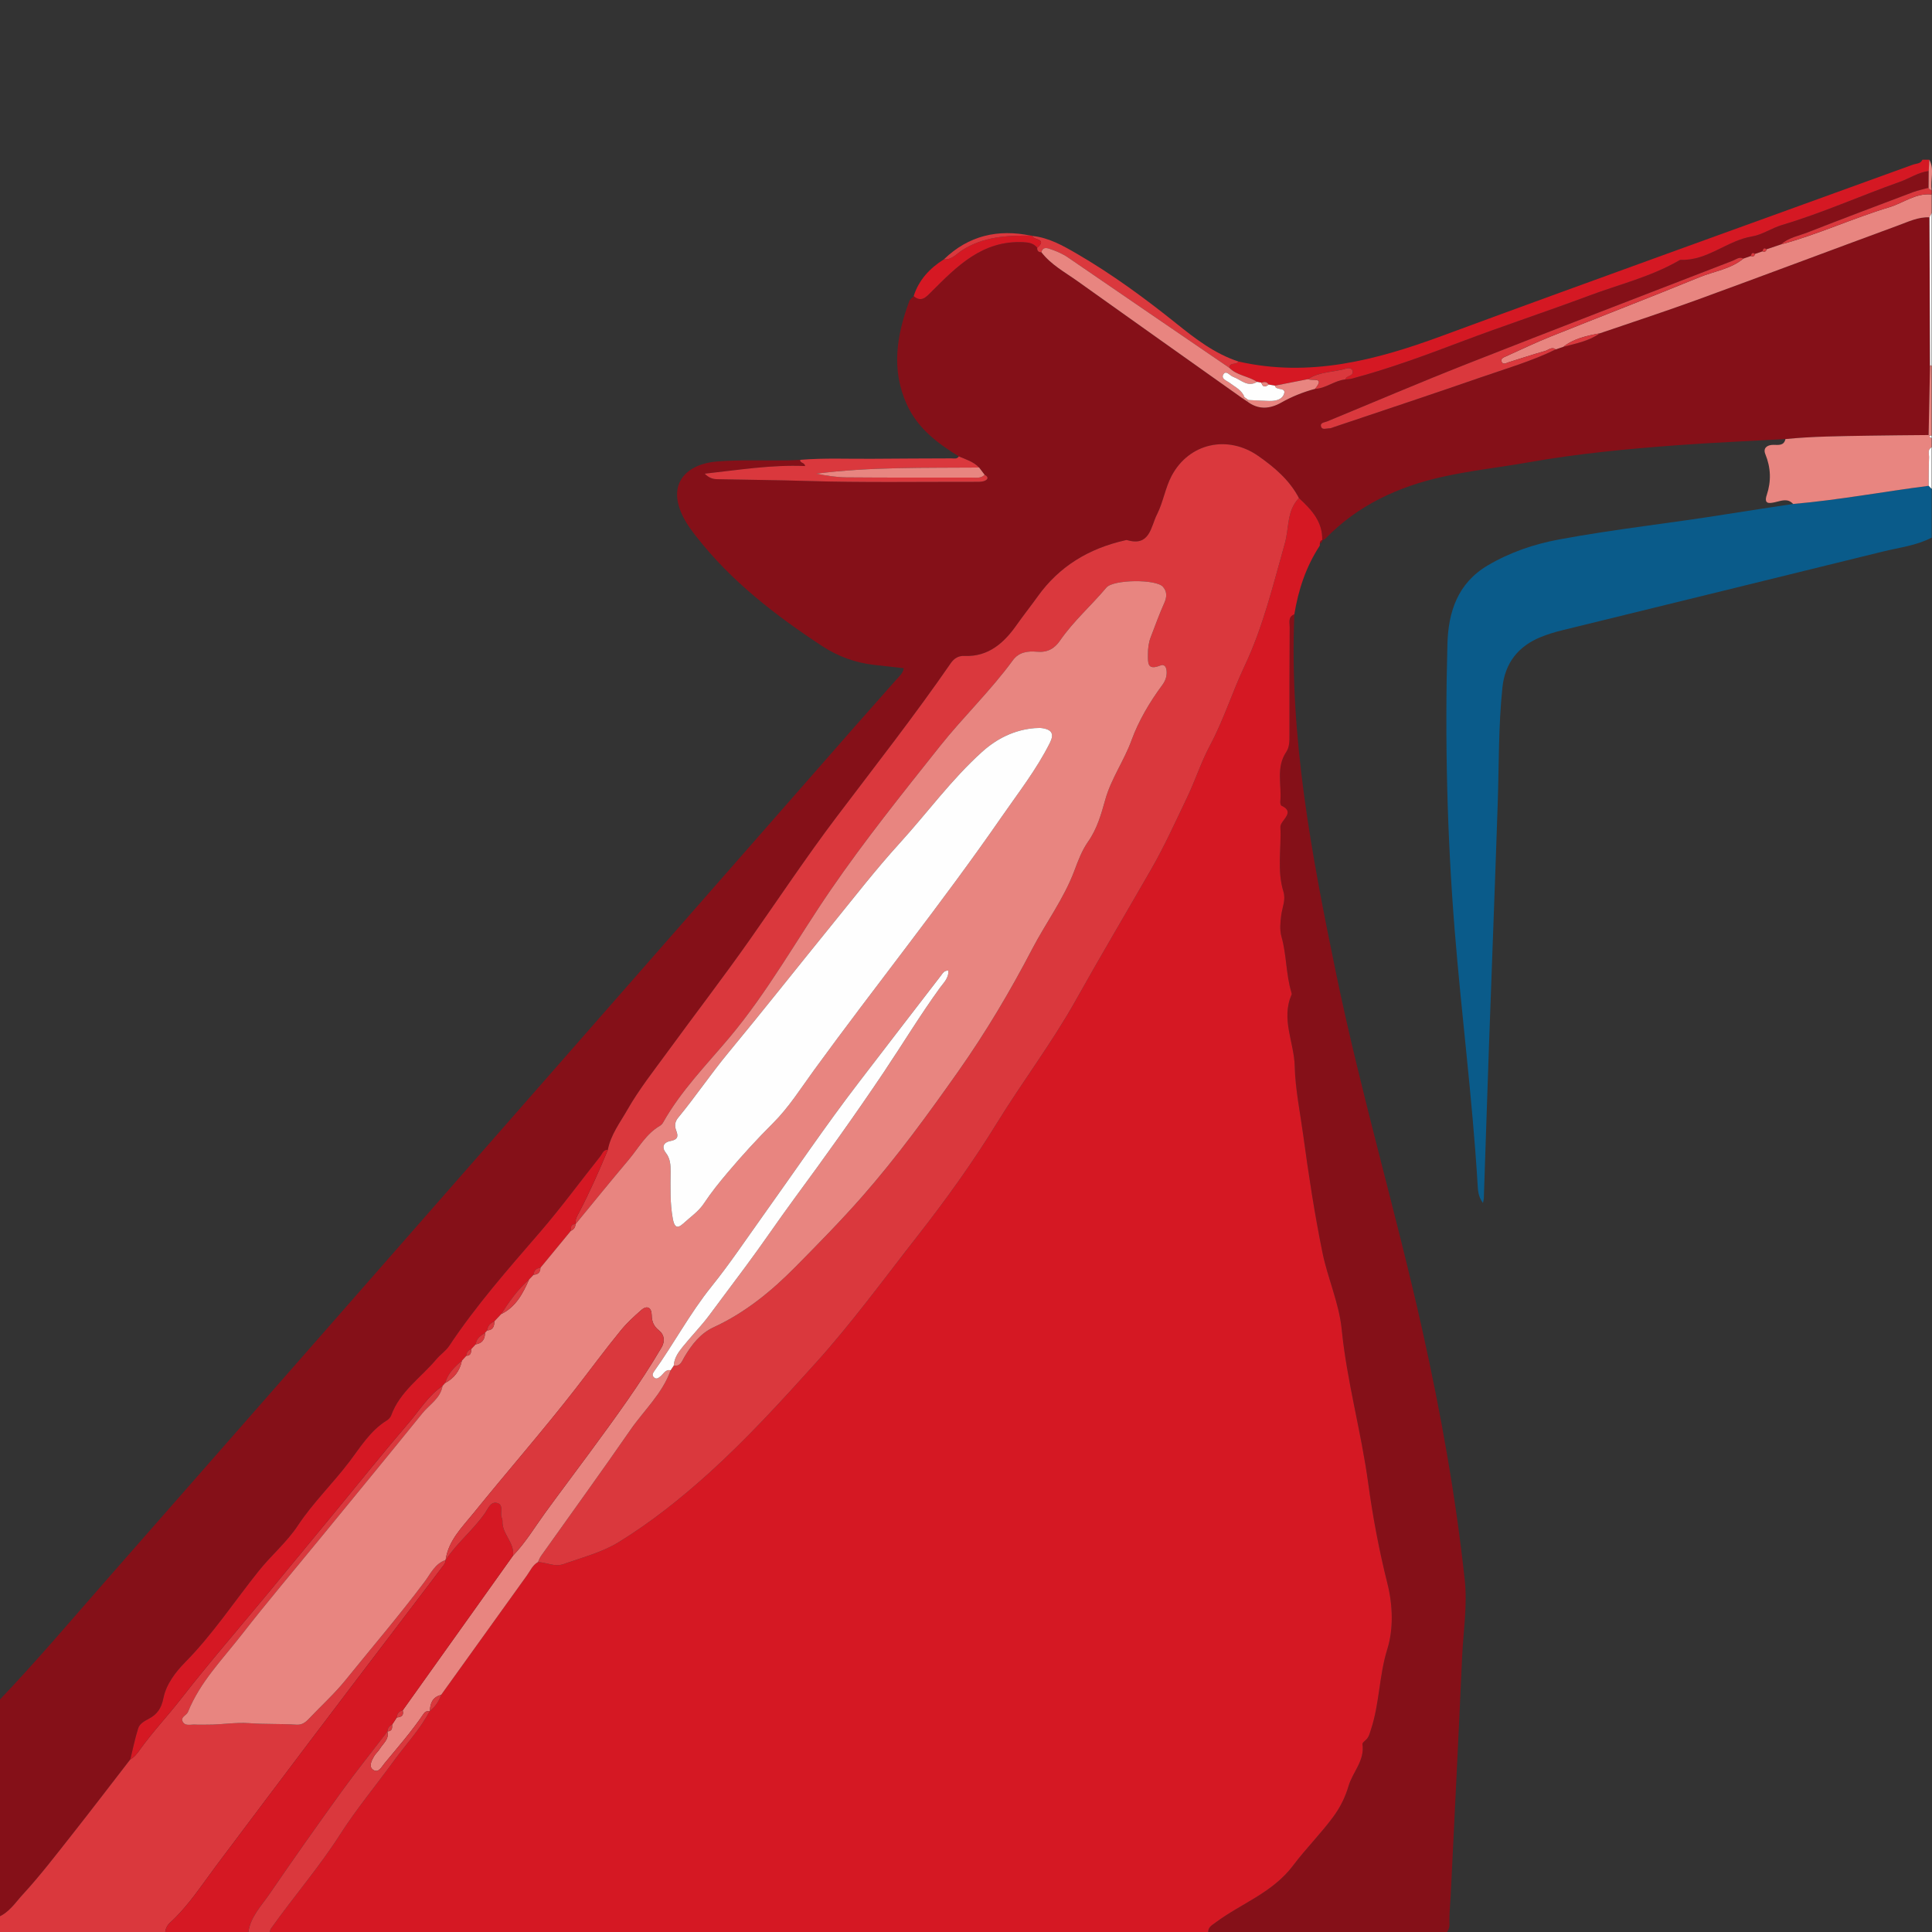
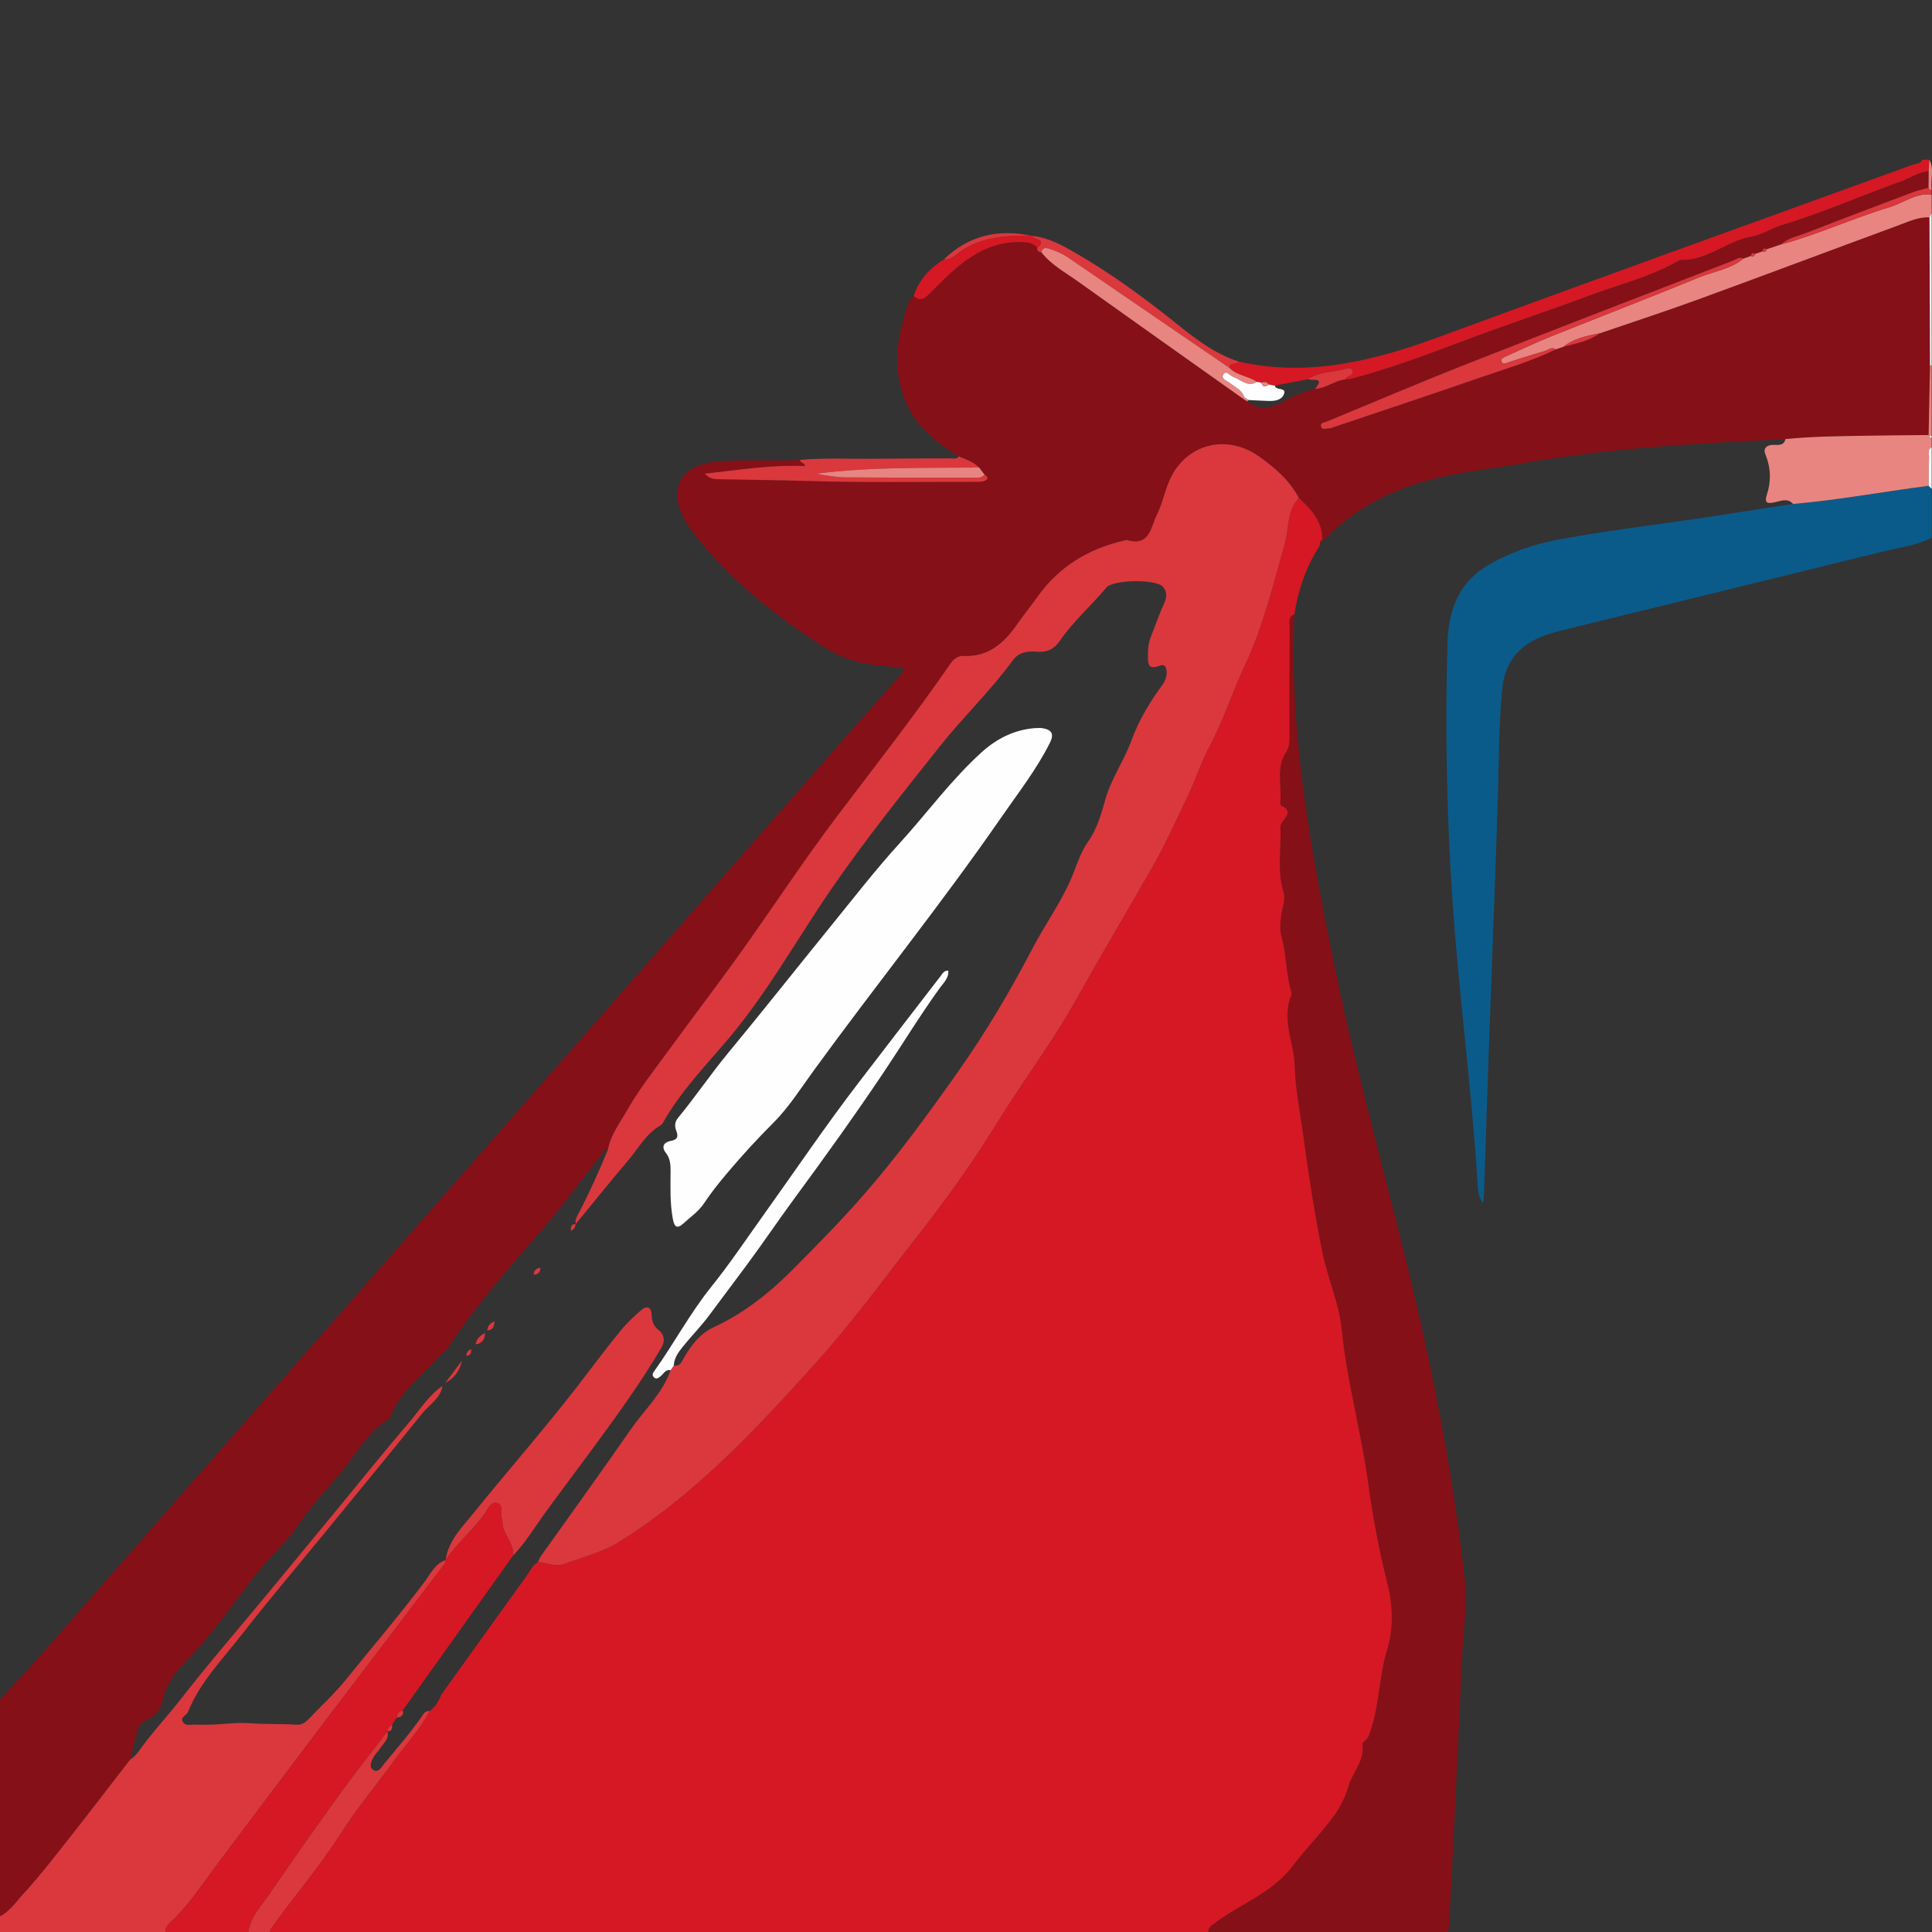
<svg xmlns="http://www.w3.org/2000/svg" version="1.1" id="Layer_1" x="0px" y="0px" width="200px" height="200px" viewBox="0 0 200 200" enable-background="new 0 0 200 200" xml:space="preserve">
  <rect x="0" y="0" width="200" height="200" fill="#333333" stroke="none" />
  <g>
    <path fill="#851018" d="M184.831,45.452c-3.74,0.208-7.485,0.363-11.22,0.638c-5.164,0.381-10.311,0.872-15.425,1.777   c-2.933,0.519-5.906,0.841-8.822,1.485c-4.645,1.027-8.821,2.959-12.181,6.43c-0.075,0.078-0.202,0.105-0.305,0.156   c0.063-1.939-1.124-3.19-2.416-4.383c-0.967-1.853-2.518-3.168-4.175-4.334c-3.192-2.248-7.2-1.357-9,2.04   c-0.662,1.25-0.873,2.737-1.517,4c-0.636,1.247-0.716,3.35-3.088,2.651c-0.07-0.021-0.158,0.011-0.236,0.029   c-3.714,0.839-6.788,2.676-9.026,5.809c-0.714,0.999-1.482,1.956-2.188,2.963c-1.269,1.808-2.898,3.304-5.396,3.189   c-0.59-0.027-1.052,0.23-1.407,0.745c-3.753,5.44-7.833,10.639-11.816,15.909c-3.146,4.163-6.027,8.508-9.028,12.771   c-2.747,3.903-5.658,7.689-8.47,11.546c-1.438,1.972-2.966,3.901-4.168,6.013c-0.75,1.318-1.728,2.581-2.02,4.143   c-0.472-0.038-0.565,0.395-0.773,0.655c-2.103,2.641-4.1,5.372-6.306,7.923c-3.274,3.786-6.575,7.538-9.352,11.719   c-0.347,0.522-0.913,0.892-1.323,1.379c-1.601,1.905-3.785,3.342-4.682,5.819c-0.076,0.209-0.276,0.411-0.471,0.531   c-1.715,1.062-2.734,2.785-3.9,4.314c-1.703,2.235-3.731,4.197-5.288,6.551c-1.142,1.726-2.748,3.076-4.045,4.695   c-2.532,3.162-4.761,6.563-7.63,9.468c-1.004,1.016-1.963,2.288-2.244,3.708c-0.207,1.045-0.638,1.659-1.475,2.113   c-0.466,0.253-0.98,0.51-1.137,1.01c-0.332,1.055-0.551,2.146-0.816,3.221c-2.036,2.632-4.053,5.279-6.115,7.89   c-1.626,2.06-3.227,4.152-5.002,6.078c-0.77,0.835-1.422,1.885-2.563,2.35c0-7.44,0-14.88,0-22.32   c4.056-4.245,7.837-8.734,11.71-13.142c14.531-16.541,29.039-33.102,43.554-49.657c11.144-12.71,22.284-25.424,33.428-38.134   c1.421-1.62,2.862-3.222,4.283-4.842c0.304-0.346,0.694-0.651,0.775-1.185c-1.049-0.117-2.067-0.227-3.085-0.346   c-1.936-0.226-3.734-0.878-5.353-1.942c-4.86-3.195-9.44-6.724-13.05-11.358c-0.464-0.596-0.925-1.212-1.274-1.878   c-1.94-3.694,0.443-5.644,3.428-5.878c2.425-0.19,4.872-0.081,7.31-0.111c0.436-0.005,0.872-0.04,1.308-0.061   c-0.048,0.365,0.46,0.246,0.506,0.646c-3.484-0.154-6.89,0.409-10.392,0.79c0.38,0.378,0.761,0.558,1.278,0.569   c3.109,0.067,6.219,0.088,9.329,0.185c5.748,0.179,11.505,0.079,17.258,0.09c0.357,0.001,0.737,0.025,1.064-0.086   c0.348-0.119,0.539-0.392,0.047-0.644c-0.19-0.25-0.38-0.501-0.57-0.751c-0.579-0.604-1.362-0.836-2.101-1.15   c-2.226-1.371-4.269-2.913-5.393-5.397c-1.632-3.607-1.04-7.148,0.26-10.673c0.075-0.203,0.301-0.351,0.456-0.525   c0.792,0.684,1.291,0.098,1.806-0.417c2.666-2.667,5.293-5.366,9.545-5.166c0.63,0.03,1.059,0.125,1.44,0.572   c-0.018,0.307,0.116,0.475,0.435,0.472c0.994,1.29,2.417,2.052,3.705,2.971c5.71,4.076,11.438,8.126,17.159,12.186   c0.146,0.096,0.292,0.193,0.439,0.289c1.15,0.884,2.351,0.783,3.531,0.113c1.106-0.627,2.268-1.088,3.489-1.417   c1.13-0.045,2.017-0.868,3.128-0.975c0.234-0.027,0.476-0.027,0.702-0.087c3.813-1.017,7.507-2.379,11.195-3.778   c4.419-1.676,8.913-3.15,13.339-4.806c3.109-1.163,6.369-1.948,9.279-3.621c0.069-0.039,0.148-0.091,0.221-0.088   c2.757,0.105,4.787-2.007,7.416-2.432c0.992-0.16,2.015-0.867,3.081-1.183c4.157-1.234,8.111-3.019,12.187-4.463   c1-0.354,1.901-0.987,2.982-1.115c-0.004,0.578-0.008,1.156-0.012,1.733c-0.533,0.147-1.081,0.254-1.597,0.449   c-3.643,1.374-7.288,2.747-10.913,4.167c-0.936,0.366-1.974,0.53-2.757,1.244c-0.501,0.169-1.003,0.338-1.504,0.506   c-0.283-0.208-0.365-0.023-0.419,0.215c-0.26,0.089-0.52,0.177-0.781,0.266c-0.281-0.21-0.368-0.033-0.421,0.211   c-0.261,0.091-0.521,0.182-0.782,0.273c-0.427-0.222-0.767,0.092-1.109,0.224c-9.21,3.558-18.426,7.101-27.613,10.72   c-4.82,1.899-9.585,3.938-14.375,5.913c-0.277,0.114-0.753,0.12-0.619,0.543c0.115,0.363,0.556,0.163,0.855,0.168   c0.152,0.002,0.307-0.076,0.457-0.127c5.06-1.706,10.131-3.38,15.175-5.134c2.62-0.911,5.297-1.68,7.8-2.908   c0.259-0.088,0.518-0.176,0.777-0.264c1.304-0.354,2.654-0.584,3.785-1.402c3.348-1.148,6.715-2.242,10.039-3.455   c6.969-2.543,13.911-5.158,20.873-7.721c1.04-0.383,2.064-0.882,3.221-0.833c0.018,5.125,0.036,10.251,0.054,15.376   c-0.048,2.387-0.095,4.774-0.143,7.161c-2.116,0.022-4.232,0.034-6.348,0.07C190.477,45.153,187.648,45.171,184.831,45.452z" />
    <path fill="#851018" d="M133.991,63.594c-0.539,12.654,1.792,24.952,4.34,37.264c2.573,12.431,6.183,24.597,8.94,36.975   c1.893,8.502,3.425,17.068,4.361,25.73c0.288,2.666-0.159,5.344-0.277,8.016c-0.365,8.26-0.786,16.517-1.187,24.776   c-0.044,0.918-0.157,1.838-0.119,2.752c0.026,0.633-0.23,0.989-0.723,1.268c-0.88,0-1.76,0-2.64,0   c-0.344-0.425-0.819-0.216-1.227-0.218c-6.793-0.032-13.586-0.046-20.379-0.063c-0.061-0.588,0.364-0.78,0.764-1.079   c2.654-1.983,5.879-3.052,8.033-5.917c1.281-1.704,2.851-3.272,4.145-5.029c0.716-0.972,1.23-1.997,1.576-3.172   c0.429-1.458,1.697-2.639,1.444-4.347c-0.019-0.131,0.224-0.317,0.369-0.452c0.307-0.286,0.376-0.655,0.504-1.04   c0.9-2.708,0.841-5.591,1.701-8.344c0.658-2.105,0.563-4.584,0.015-6.766c-0.862-3.437-1.516-6.888-1.991-10.392   c-0.726-5.347-2.211-10.562-2.748-15.952c-0.271-2.722-1.447-5.257-1.995-7.956c-0.814-4.011-1.432-8.037-1.979-12.083   c-0.324-2.397-0.826-4.792-0.888-7.197c-0.063-2.468-1.436-4.883-0.327-7.393c0.028-0.064,0.008-0.162-0.015-0.236   c-0.573-1.872-0.488-3.861-1.02-5.74c-0.212-0.749-0.131-1.484-0.036-2.246c0.101-0.811,0.496-1.594,0.229-2.451   c-0.682-2.191-0.203-4.445-0.316-6.668c-0.009-0.179,0.098-0.389,0.209-0.543c0.429-0.596,1.01-1.176-0.102-1.688   c-0.09-0.041-0.129-0.295-0.115-0.443c0.159-1.711-0.473-3.505,0.62-5.126c0.326-0.484,0.331-1.128,0.33-1.742   c-0.01-3.72,0.003-7.439,0.021-11.159C133.512,64.442,133.315,63.853,133.991,63.594z" />
    <path fill="#0A5B8A" d="M199.966,55.654c-1.577,0.829-3.342,1.02-5.034,1.438c-11.077,2.737-22.163,5.437-33.243,8.16   c-0.734,0.18-1.464,0.404-2.164,0.686c-2.353,0.948-3.727,2.69-3.993,5.222c-0.419,3.978-0.353,7.978-0.487,11.969   c-0.278,8.341-0.605,16.681-0.902,25.021c-0.189,5.309-0.358,10.618-0.539,15.927c-0.003,0.097-0.036,0.192-0.089,0.456   c-0.522-0.692-0.521-1.382-0.56-2.026c-0.53-8.774-1.668-17.492-2.369-26.251c-0.789-9.85-1.021-19.711-0.749-29.584   c0.092-3.33,1.055-6.3,4.17-8.138c2.295-1.354,4.762-2.198,7.375-2.686c5.764-1.076,11.598-1.69,17.383-2.625   c2.283-0.369,4.572-0.704,6.857-1.053c4.706-0.406,9.352-1.276,14.033-1.879c0.104,0.108,0.208,0.215,0.311,0.323   C199.966,52.294,199.966,53.974,199.966,55.654z" />
    <path fill="#DA383D" d="M-0.194,198.454c1.141-0.464,1.793-1.514,2.563-2.35c1.776-1.927,3.376-4.018,5.002-6.078   c2.062-2.612,4.079-5.258,6.115-7.89c0.434-0.236,0.712-0.615,0.995-1.01c1.32-1.841,2.878-3.489,4.27-5.278   c2.882-3.704,5.96-7.254,8.953-10.871c2.385-2.882,4.763-5.77,7.142-8.657c2.505-3.039,4.967-6.115,7.53-9.105   c1.1-1.282,1.987-2.775,3.435-3.743c-0.216,1.291-1.35,1.917-2.082,2.825c-3.479,4.306-7.001,8.577-10.508,12.861   c-2.747,3.356-5.555,6.663-8.218,10.084c-1.989,2.555-4.307,4.898-5.545,7.985c-0.138,0.344-0.766,0.508-0.564,0.96   c0.244,0.546,0.84,0.317,1.297,0.344c0.438,0.026,0.879,0.003,1.319,0.006c1.433,0.009,2.89-0.258,4.28-0.152   c1.636,0.125,3.265,0.046,4.893,0.156c0.537,0.036,0.906-0.204,1.252-0.57c1.287-1.363,2.682-2.616,3.866-4.085   c2.721-3.375,5.545-6.666,8.15-10.136c0.619-0.825,1.068-1.877,2.177-2.252c0.015,0.308-0.183,0.506-0.354,0.731   c-6.085,8.006-12.187,15.999-18.23,24.036c-1.718,2.284-3.439,4.573-5.152,6.858c-1.515,2.021-2.902,4.192-4.8,5.923   c-0.294,0.268-0.475,0.639-0.494,1.06c-5.764,0.01-11.528,0.019-17.292,0.029C-0.194,199.574-0.194,199.014-0.194,198.454z" />
    <path fill="#E88580" d="M199.655,50.291c-4.681,0.603-9.327,1.473-14.033,1.879c-0.57-0.633-1.227-0.321-1.876-0.181   c-0.605,0.13-1.172,0.216-0.849-0.756c0.472-1.42,0.426-2.814-0.152-4.226c-0.252-0.616,0.174-0.957,0.836-0.957   c0.505,0,1.084,0.125,1.249-0.598c2.818-0.281,5.647-0.299,8.473-0.348c2.116-0.037,4.232-0.048,6.348-0.07   c0.033,0.026,0.066,0.052,0.098,0.08c0.006,0.139,0.059,0.232,0.218,0.221c0,0.32,0,0.64,0,0.96   c-0.464,0.253-0.259,0.695-0.273,1.055C199.657,48.329,199.665,49.31,199.655,50.291z" />
    <path fill="#D51823" d="M199.66,17.706c-1.08,0.128-1.981,0.761-2.981,1.115c-4.077,1.444-8.03,3.229-12.187,4.463   c-1.066,0.316-2.089,1.023-3.081,1.183c-2.629,0.425-4.659,2.537-7.416,2.432c-0.073-0.003-0.152,0.048-0.221,0.088   c-2.91,1.674-6.17,2.458-9.279,3.621c-4.426,1.656-8.921,3.131-13.339,4.806c-3.688,1.399-7.382,2.761-11.195,3.778   c-0.226,0.06-0.467,0.059-0.702,0.087c0.103-0.435,0.914-0.309,0.757-0.91c-0.065-0.248-0.391-0.295-0.621-0.226   c-1.319,0.4-2.774,0.308-3.983,1.103c-1.144,0.225-2.288,0.45-3.432,0.676c-0.217-0.038-0.435-0.077-0.652-0.115   c-0.185-0.319-0.461-0.283-0.751-0.193c-0.147-0.027-0.295-0.055-0.442-0.082c-0.9-0.603-2.082-0.65-2.878-1.459   c0.036-0.626,0.755-0.253,0.948-0.649c7.332,1.666,14.192-0.119,21.033-2.641c16.234-5.986,32.521-11.828,48.783-17.737   c0.344-0.125,0.799-0.074,0.987-0.512c0.24,0,0.48,0,0.72,0C199.704,16.925,199.682,17.315,199.66,17.706z" />
    <path fill="#E88580" d="M181.676,26.287c0.26-0.089,0.521-0.177,0.78-0.265c0.222,0.088,0.364,0.022,0.42-0.215   c0.501-0.169,1.003-0.338,1.503-0.506c3.821-1.028,7.418-2.708,11.2-3.847c1.462-0.44,2.741-1.496,4.387-1.319   c0,0.64,0,1.28,0,1.92c-0.075,0.147-0.151,0.294-0.226,0.442c-1.158-0.05-2.182,0.45-3.221,0.833   c-6.962,2.563-13.904,5.178-20.873,7.721c-3.324,1.213-6.691,2.307-10.038,3.455c-1.342,0.249-2.672,0.533-3.786,1.402   c-0.259,0.088-0.518,0.176-0.776,0.264c-0.416-0.319-0.753,0.065-1.099,0.162c-1.265,0.353-2.512,0.773-3.767,1.163   c-0.251,0.078-0.579,0.308-0.731-0.041c-0.15-0.343,0.224-0.465,0.466-0.573c1.523-0.688,3.033-1.411,4.582-2.033   c5.136-2.062,10.303-4.05,15.424-6.149c1.522-0.624,3.227-0.835,4.551-1.928c0.261-0.091,0.521-0.182,0.782-0.272   C181.476,26.59,181.622,26.53,181.676,26.287z" />
    <path fill="#E88580" d="M-0.194,200.134c5.764-0.01,11.528-0.019,17.292-0.029c2.868-0.012,5.736-0.025,8.605-0.037   c0.733,0.008,1.467,0.017,2.2,0.025c0.559,0.011,1.119,0.031,1.678,0.031c29.594,0.002,59.188,0.002,88.783,0   c2.239,0,4.478-0.021,6.716-0.032c6.793,0.018,13.586,0.031,20.379,0.063c0.408,0.002,0.883-0.207,1.227,0.218   c-48.6,0-97.2,0.001-145.8-0.015C0.535,200.359,0.073,200.636-0.194,200.134z" />
    <path fill="#DA383D" d="M199.966,20.134c-1.646-0.177-2.925,0.879-4.387,1.319c-3.782,1.139-7.38,2.819-11.2,3.847   c0.784-0.714,1.823-0.878,2.758-1.244c3.626-1.42,7.27-2.793,10.913-4.167c0.515-0.194,1.064-0.301,1.597-0.449   c0.063,0.135,0.139,0.251,0.319,0.215C199.966,19.814,199.966,19.974,199.966,20.134z" />
    <path fill="#FEFEFE" d="M199.741,22.496c0.075-0.147,0.151-0.294,0.226-0.442c0,5.28,0,10.56,0,15.84l-0.077-0.079l-0.095,0.057   C199.776,32.746,199.758,27.621,199.741,22.496z" />
    <path fill="#E88580" d="M199.794,37.872l0.095-0.057l0.077,0.079c0,2.4,0,4.8,0,7.2c-0.073,0.003-0.145,0.01-0.218,0.019   c-0.032-0.028-0.064-0.054-0.098-0.08C199.699,42.646,199.747,40.259,199.794,37.872z" />
    <path fill="#FEFEFE" d="M199.655,50.291c0.01-0.981,0.002-1.962,0.039-2.942c0.013-0.36-0.191-0.802,0.273-1.055   c0,1.44,0,2.88,0,4.32C199.863,50.506,199.759,50.399,199.655,50.291z" />
    <path fill="#E88580" d="M199.966,19.654c-0.18,0.037-0.256-0.079-0.319-0.215c0.004-0.577,0.008-1.155,0.012-1.733   c0.022-0.391,0.044-0.782,0.067-1.173C200.263,17.539,199.818,18.619,199.966,19.654z" />
    <path fill="#FEFEFE" d="M199.749,45.113c0.072-0.009,0.145-0.016,0.218-0.019c0,0.08,0,0.16,0,0.24   C199.808,45.345,199.755,45.252,199.749,45.113z" />
    <path fill="#DA383D" d="M101.929,49.15c0.492,0.252,0.301,0.526-0.047,0.644c-0.327,0.111-0.707,0.087-1.064,0.086   c-5.753-0.011-11.51,0.089-17.258-0.09c-3.11-0.097-6.22-0.117-9.329-0.185c-0.517-0.011-0.899-0.191-1.278-0.569   c3.503-0.381,6.908-0.944,10.392-0.79c-0.046-0.4-0.554-0.282-0.506-0.646c2.507-0.207,5.018-0.084,7.527-0.108   c2.711-0.026,5.423-0.027,8.134-0.041c0.269-0.001,0.567,0.095,0.757-0.203c0.738,0.314,1.521,0.546,2.101,1.15   c-5.625,0.048-11.256-0.083-16.861,0.636c1.047,0.206,2.095,0.374,3.144,0.382c4.31,0.035,8.62,0.023,12.93,0.021   C101.039,49.437,101.542,49.553,101.929,49.15z" />
    <path fill="#DA383D" d="M128.203,37.424c-0.193,0.396-0.913,0.023-0.948,0.649c-5.56-3.799-11.123-7.593-16.674-11.406   c-0.605-0.416-1.26-0.686-1.94-0.913c-0.358-0.12-0.728-0.158-0.834,0.36c-0.319,0.003-0.452-0.165-0.435-0.471   c1.108-0.954-0.439-0.775-0.522-1.221c1.714,0.172,3.174,1,4.617,1.838c3.626,2.107,7.003,4.58,10.269,7.199   C123.73,35.058,125.734,36.613,128.203,37.424z" />
    <path fill="#D51823" d="M106.851,24.421c0.083,0.446,1.63,0.267,0.522,1.221c-0.381-0.447-0.809-0.543-1.439-0.573   c-4.252-0.2-6.879,2.5-9.545,5.166c-0.515,0.515-1.014,1.101-1.806,0.417c0.54-1.686,1.668-2.888,3.137-3.81   c0.813,0.07,1.291-0.556,1.875-0.933c2.191-1.416,4.641-1.548,7.132-1.511l0.07-0.026L106.851,24.421z" />
    <path fill="#DA383D" d="M106.725,24.398c-2.491-0.036-4.941,0.096-7.132,1.511c-0.584,0.377-1.062,1.003-1.875,0.933   C100.274,24.38,103.309,23.687,106.725,24.398z" />
    <path fill="#D51823" d="M125.08,200.093c-2.239,0.011-4.478,0.032-6.716,0.032c-29.594,0.002-59.188,0.002-88.783,0   c-0.559,0-1.119-0.02-1.678-0.031c0.046-0.149,0.057-0.324,0.142-0.444c2.343-3.296,4.995-6.357,7.183-9.779   c1.667-2.608,3.668-5.002,5.488-7.514c1.256-1.734,2.752-3.294,3.757-5.209l0.027-0.039c0.569-0.422,0.933-0.989,1.162-1.651   c2.964-4.129,5.926-8.258,8.894-12.384c0.345-0.48,0.579-1.055,1.13-1.367c0.873,0.029,1.744,0.522,2.597,0.221   c1.951-0.689,4.027-1.216,5.761-2.284c3.35-2.063,6.459-4.539,9.37-7.171c3.904-3.529,7.462-7.429,10.995-11.342   c3.793-4.2,7.121-8.77,10.597-13.214c2.911-3.722,5.682-7.572,8.168-11.616c2.649-4.308,5.721-8.343,8.197-12.77   c2.548-4.556,5.213-9.046,7.813-13.572c1.39-2.42,2.539-4.979,3.737-7.481c0.822-1.717,1.419-3.599,2.337-5.314   c1.416-2.644,2.3-5.515,3.581-8.223c1.913-4.043,2.954-8.404,4.167-12.692c0.447-1.579,0.183-3.37,1.456-4.693   c1.292,1.193,2.478,2.443,2.416,4.383c0,0,0.002-0.037,0.003-0.037c-0.179,0.059-0.233,0.204-0.254,0.372   c-0.004,0.078,0.021,0.176-0.017,0.233c-1.416,2.162-2.205,4.555-2.62,7.087c-0.676,0.259-0.479,0.848-0.481,1.338   c-0.018,3.72-0.031,7.439-0.021,11.159c0.002,0.613-0.003,1.258-0.33,1.742c-1.093,1.621-0.461,3.415-0.62,5.126   c-0.014,0.148,0.025,0.402,0.115,0.443c1.112,0.512,0.531,1.092,0.102,1.688c-0.111,0.154-0.218,0.365-0.209,0.543   c0.113,2.223-0.365,4.477,0.316,6.668c0.267,0.857-0.128,1.641-0.229,2.451c-0.095,0.761-0.176,1.497,0.036,2.246   c0.532,1.879,0.447,3.868,1.02,5.74c0.023,0.074,0.043,0.172,0.015,0.236c-1.109,2.51,0.264,4.925,0.327,7.393   c0.061,2.405,0.563,4.8,0.888,7.197c0.547,4.046,1.165,8.072,1.979,12.083c0.548,2.699,1.723,5.234,1.995,7.956   c0.537,5.389,2.022,10.604,2.748,15.952c0.476,3.504,1.129,6.955,1.991,10.392c0.547,2.182,0.642,4.661-0.015,6.766   c-0.86,2.753-0.801,5.635-1.701,8.344c-0.128,0.385-0.198,0.753-0.504,1.04c-0.145,0.135-0.388,0.321-0.369,0.452   c0.253,1.708-1.015,2.889-1.444,4.347c-0.346,1.175-0.86,2.2-1.576,3.172c-1.295,1.758-2.864,3.326-4.145,5.029   c-2.154,2.865-5.379,3.935-8.033,5.917C125.444,199.313,125.019,199.505,125.08,200.093z" />
    <path fill="#851018" d="M136.628,56.274c0.02-0.168,0.075-0.313,0.254-0.372C136.911,56.103,136.79,56.203,136.628,56.274z" />
    <path fill="#DA383D" d="M134.463,51.556c-1.273,1.323-1.009,3.114-1.456,4.693c-1.213,4.288-2.254,8.649-4.167,12.692   c-1.281,2.708-2.166,5.579-3.581,8.223c-0.918,1.715-1.515,3.597-2.337,5.314c-1.198,2.502-2.347,5.062-3.737,7.481   c-2.6,4.527-5.265,9.017-7.813,13.572c-2.476,4.427-5.548,8.462-8.197,12.77c-2.487,4.044-5.257,7.895-8.168,11.616   c-3.477,4.444-6.804,9.014-10.597,13.214c-3.534,3.913-7.092,7.813-10.995,11.342c-2.911,2.631-6.02,5.108-9.37,7.171   c-1.733,1.067-3.81,1.595-5.761,2.284c-0.853,0.301-1.724-0.192-2.597-0.221c0.104-0.211,0.181-0.441,0.315-0.63   c3.086-4.347,6.217-8.662,9.25-13.045c1.414-2.044,3.316-3.764,4.172-6.184c0.108-0.161,0.216-0.323,0.324-0.484   c0.701,0.113,0.842-0.459,1.102-0.894c0.762-1.275,1.641-2.434,3.044-3.081c3.242-1.496,5.959-3.719,8.442-6.233   c2.353-2.382,4.699-4.763,6.916-7.288c3.608-4.109,6.809-8.506,9.946-12.958c2.846-4.039,5.373-8.295,7.653-12.669   c1.415-2.714,3.27-5.188,4.356-8.08c0.392-1.042,0.793-2.124,1.425-3.023c0.946-1.346,1.361-2.848,1.792-4.379   c0.609-2.162,1.939-4.006,2.712-6.13c0.729-2.004,1.873-3.942,3.182-5.712c0.279-0.378,0.469-0.826,0.455-1.34   c-0.014-0.483-0.18-0.871-0.693-0.671c-1.34,0.524-1.242-0.318-1.245-1.179c-0.002-0.61,0.067-1.194,0.284-1.758   c0.458-1.189,0.889-2.392,1.409-3.554c0.28-0.625,0.295-1.172-0.139-1.669c-0.71-0.813-5.149-0.759-5.855,0.081   c-1.564,1.863-3.415,3.474-4.802,5.49c-0.581,0.844-1.312,1.25-2.407,1.15c-0.896-0.082-1.845,0.024-2.472,0.882   c-2.305,3.159-5.14,5.864-7.572,8.925c-3.863,4.862-7.752,9.704-11.266,14.821c-3.514,5.118-6.517,10.574-10.543,15.357   c-2.377,2.824-4.991,5.485-6.824,8.743c-0.076,0.135-0.196,0.269-0.328,0.346c-1.456,0.844-2.225,2.322-3.261,3.547   c-1.846,2.185-3.644,4.411-5.463,6.62c-0.091-0.471,0.161-0.833,0.363-1.221c1.097-2.102,2.058-4.267,2.966-6.456   c0.292-1.562,1.27-2.825,2.02-4.143c1.202-2.111,2.731-4.041,4.168-6.013c2.812-3.857,5.723-7.644,8.47-11.546   c3-4.263,5.882-8.608,9.028-12.771c3.983-5.27,8.063-10.468,11.816-15.909c0.355-0.515,0.817-0.772,1.407-0.745   c2.498,0.114,4.127-1.382,5.396-3.189c0.707-1.007,1.475-1.964,2.188-2.963c2.238-3.132,5.311-4.97,9.026-5.809   c0.078-0.018,0.166-0.049,0.236-0.029c2.373,0.699,2.452-1.404,3.088-2.651c0.644-1.263,0.855-2.75,1.517-4   c1.801-3.398,5.808-4.288,9-2.04C131.945,48.388,133.496,49.703,134.463,51.556z" />
-     <path fill="#D51823" d="M62.928,119.029c-0.908,2.189-1.869,4.354-2.966,6.456c-0.203,0.389-0.455,0.751-0.364,1.221   c0,0-0.02,0.013-0.02,0.013c-0.506-0.007-0.491,0.346-0.481,0.696c-1.051,1.277-2.102,2.553-3.153,3.83   c-0.442,0.036-0.678,0.273-0.702,0.717c-0.157,0.165-0.314,0.329-0.471,0.494c-1.173,1.024-2.054,2.284-2.892,3.58   c-0.233,0.248-0.466,0.496-0.698,0.743c-0.404,0.192-0.711,0.46-0.737,0.946c-0.078,0.083-0.156,0.167-0.234,0.25   c-0.463,0.283-0.899,0.589-0.965,1.193c-0.153,0.164-0.306,0.329-0.459,0.493c-0.334,0.11-0.495,0.346-0.508,0.691   c-0.153,0.169-0.307,0.337-0.46,0.506c-0.753,0.637-1.454,1.313-1.731,2.307c-0.092,0.102-0.183,0.205-0.275,0.307   c-1.447,0.968-2.335,2.461-3.434,3.743c-2.563,2.989-5.025,6.065-7.53,9.105c-2.379,2.887-4.757,5.774-7.142,8.657   c-2.993,3.617-6.071,7.168-8.953,10.871c-1.392,1.789-2.95,3.438-4.27,5.278c-0.283,0.394-0.561,0.773-0.995,1.01   c0.265-1.076,0.484-2.166,0.816-3.221c0.157-0.5,0.671-0.757,1.137-1.01c0.837-0.454,1.268-1.068,1.475-2.113   c0.282-1.42,1.241-2.692,2.244-3.708c2.868-2.905,5.097-6.306,7.63-9.468c1.296-1.619,2.902-2.969,4.045-4.695   c1.558-2.354,3.585-4.317,5.288-6.551c1.166-1.529,2.185-3.252,3.9-4.314c0.195-0.121,0.395-0.323,0.471-0.531   c0.897-2.477,3.081-3.914,4.682-5.819c0.409-0.487,0.976-0.857,1.323-1.379c2.777-4.18,6.078-7.933,9.352-11.719   c2.206-2.551,4.203-5.282,6.306-7.923C62.363,119.423,62.456,118.991,62.928,119.029z" />
    <path fill="#DA383D" d="M180.473,26.771c-1.324,1.093-3.029,1.304-4.551,1.928c-5.121,2.099-10.288,4.086-15.424,6.149   c-1.55,0.622-3.06,1.345-4.582,2.033c-0.241,0.109-0.615,0.23-0.466,0.573c0.152,0.349,0.481,0.119,0.731,0.041   c1.255-0.39,2.501-0.81,3.767-1.163c0.346-0.097,0.683-0.481,1.099-0.162c-2.504,1.228-5.181,1.997-7.801,2.908   c-5.044,1.753-10.115,3.428-15.175,5.134c-0.15,0.051-0.305,0.129-0.457,0.127c-0.299-0.004-0.74,0.195-0.855-0.168   c-0.134-0.423,0.342-0.429,0.619-0.543c4.79-1.975,9.555-4.014,14.375-5.913c9.186-3.619,18.403-7.162,27.613-10.72   C179.706,26.863,180.046,26.549,180.473,26.771z" />
    <path fill="#E88580" d="M107.808,26.114c0.106-0.517,0.475-0.479,0.834-0.36c0.68,0.228,1.335,0.498,1.94,0.913   c5.551,3.813,11.114,7.607,16.674,11.406c0.795,0.809,1.978,0.856,2.878,1.459c-0.985,0.599-1.675-0.233-2.474-0.519   c-0.342-0.122-0.717-0.712-1.002-0.275c-0.312,0.476,0.348,0.676,0.662,0.915c0.563,0.429,1.242,0.728,1.505,1.464   c-0.05,0.051-0.101,0.102-0.15,0.154c-5.721-4.06-11.449-8.11-17.159-12.186C110.225,28.165,108.802,27.403,107.808,26.114z" />
    <path fill="#E88580" d="M101.929,49.15c-0.387,0.403-0.89,0.288-1.357,0.288c-4.31,0.003-8.62,0.014-12.93-0.021   c-1.05-0.008-2.098-0.176-3.144-0.382c5.605-0.719,11.237-0.588,16.861-0.636C101.549,48.649,101.739,48.899,101.929,49.15z" />
-     <path fill="#E88580" d="M131.979,39.923c1.144-0.225,2.288-0.45,3.432-0.675c0.421,0.207,1.807-0.277,0.72,1.007   c-1.221,0.329-2.383,0.79-3.489,1.417c-1.18,0.669-2.382,0.77-3.531-0.113c0.041-0.05,0.082-0.1,0.123-0.15   c0.711,0.034,1.421,0.08,2.132,0.099c0.618,0.017,1.299-0.091,1.539-0.679C133.233,40.027,132.055,40.482,131.979,39.923z" />
    <path fill="#DA383D" d="M136.131,40.255c1.087-1.285-0.299-0.8-0.72-1.007c1.209-0.795,2.664-0.703,3.983-1.103   c0.23-0.07,0.556-0.022,0.621,0.226c0.157,0.601-0.654,0.476-0.757,0.91C138.148,39.388,137.261,40.21,136.131,40.255z" />
    <path fill="#DA383D" d="M161.822,35.907c1.113-0.869,2.444-1.153,3.786-1.402C164.476,35.323,163.126,35.553,161.822,35.907z" />
    <path fill="#DA383D" d="M181.676,26.287c-0.054,0.243-0.2,0.303-0.422,0.212C181.308,26.253,181.395,26.077,181.676,26.287z" />
    <path fill="#DA383D" d="M182.876,25.806c-0.055,0.237-0.198,0.304-0.42,0.215C182.511,25.783,182.593,25.598,182.876,25.806z" />
    <path fill="#E88580" d="M129.111,41.559c-0.146-0.096-0.292-0.193-0.439-0.289c0.05-0.052,0.1-0.103,0.15-0.153   c0.137,0.098,0.274,0.195,0.412,0.293C129.193,41.46,129.152,41.51,129.111,41.559z" />
-     <path fill="#E88580" d="M51.18,136.779c0.233-0.248,0.466-0.496,0.698-0.743c1.526-0.739,2.247-2.128,2.891-3.58   c0.157-0.165,0.314-0.329,0.471-0.494c0.455-0.023,0.698-0.253,0.702-0.717c1.051-1.277,2.102-2.553,3.153-3.83   c0.3-0.135,0.47-0.361,0.481-0.696c0,0,0.02-0.013,0.02-0.013c1.818-2.209,3.616-4.435,5.463-6.62   c1.036-1.226,1.805-2.703,3.261-3.547c0.133-0.077,0.252-0.21,0.328-0.346c1.833-3.258,4.447-5.919,6.824-8.743   c4.026-4.783,7.029-10.24,10.543-15.357c3.514-5.117,7.403-9.959,11.266-14.821c2.432-3.061,5.267-5.766,7.572-8.925   c0.626-0.858,1.575-0.964,2.472-0.882c1.095,0.1,1.826-0.306,2.407-1.15c1.388-2.016,3.239-3.627,4.802-5.49   c0.705-0.841,5.144-0.894,5.855-0.081c0.434,0.497,0.419,1.045,0.139,1.669c-0.521,1.162-0.951,2.365-1.409,3.554   c-0.217,0.564-0.286,1.149-0.284,1.758c0.003,0.862-0.095,1.704,1.245,1.179c0.513-0.201,0.679,0.187,0.693,0.671   c0.015,0.513-0.175,0.962-0.455,1.34c-1.31,1.77-2.453,3.708-3.182,5.712c-0.773,2.125-2.103,3.968-2.712,6.13   c-0.431,1.532-0.846,3.034-1.792,4.379c-0.632,0.899-1.034,1.981-1.425,3.023c-1.087,2.892-2.941,5.366-4.356,8.08   c-2.28,4.374-4.807,8.63-7.653,12.669c-3.137,4.451-6.338,8.848-9.946,12.958c-2.218,2.526-4.563,4.906-6.916,7.288   c-2.483,2.514-5.2,4.737-8.442,6.233c-1.403,0.647-2.282,1.806-3.044,3.081c-0.26,0.435-0.401,1.006-1.102,0.894   c0.042-0.75,0.424-1.313,0.886-1.891c0.89-1.116,1.903-2.139,2.748-3.266c1.263-1.685,2.528-3.388,3.784-5.072   c1.737-2.328,3.355-4.743,5.076-7.08c3.161-4.291,6.269-8.626,9.243-13.058c1.952-2.907,3.766-5.909,5.822-8.748   c0.373-0.515,0.923-1.004,0.863-1.774c-0.434-0.026-0.589,0.293-0.766,0.523c-2.844,3.682-5.679,7.371-8.51,11.062   c-3.445,4.491-6.612,9.183-9.904,13.785c-1.761,2.462-3.447,4.987-5.342,7.342c-2.234,2.776-3.892,5.919-5.953,8.799   c-0.163,0.227-0.2,0.44,0.032,0.626c0.246,0.198,0.434,0.027,0.631-0.122c0.332-0.252,0.512-0.76,1.067-0.642   c-0.856,2.42-2.758,4.141-4.172,6.184c-3.033,4.383-6.165,8.698-9.25,13.045c-0.134,0.189-0.211,0.419-0.315,0.63   c-0.551,0.311-0.785,0.886-1.13,1.366c-2.967,4.126-5.93,8.256-8.894,12.384c-0.866,0.213-1.138,0.845-1.162,1.651   c0,0-0.027,0.039-0.028,0.039c-0.264-0.049-0.476,0.044-0.621,0.259c-1.222,1.815-2.663,3.456-4.053,5.138   c-0.305,0.369-0.63,1.069-1.195,0.654c-0.463-0.341-0.134-0.964,0.133-1.414c0.161-0.271,0.424-0.481,0.586-0.751   c0.336-0.559,0.983-0.991,0.78-1.787l0.008-0.014c0.492-0.005,0.493-0.349,0.482-0.7c0.161-0.247,0.322-0.493,0.483-0.74   c0.451-0.037,0.758-0.195,0.611-0.731c3.807-5.34,7.613-10.68,11.42-16.02c1.301-1.351,2.259-2.965,3.353-4.469   c1.523-2.093,3.085-4.159,4.617-6.243c2.598-3.534,5.188-7.062,7.409-10.849c0.385-0.657,0.267-1.324-0.25-1.737   c-0.568-0.453-0.762-0.916-0.774-1.614c-0.013-0.74-0.45-1.06-1.087-0.503c-0.745,0.652-1.485,1.332-2.11,2.096   c-1.609,1.966-3.114,4.018-4.673,6.021c-3.415,4.39-7.085,8.58-10.584,12.907c-1.182,1.462-2.599,2.829-2.881,4.846l-0.001,0.001   c-1.109,0.375-1.558,1.427-2.177,2.252c-2.605,3.471-5.428,6.761-8.15,10.136c-1.185,1.469-2.579,2.723-3.866,4.085   c-0.346,0.366-0.715,0.607-1.252,0.57c-1.627-0.11-3.256-0.031-4.893-0.156c-1.39-0.106-2.847,0.161-4.28,0.152   c-0.44-0.003-0.881,0.02-1.319-0.006c-0.457-0.027-1.053,0.202-1.297-0.344c-0.202-0.452,0.426-0.616,0.564-0.96   c1.238-3.087,3.556-5.43,5.545-7.985c2.663-3.421,5.472-6.728,8.218-10.084c3.506-4.284,7.029-8.555,10.508-12.861   c0.733-0.907,1.866-1.534,2.082-2.825c0.091-0.102,0.183-0.205,0.275-0.306c0.938-0.498,1.517-1.266,1.731-2.308   c0.153-0.169,0.307-0.337,0.46-0.506c0.474-0.006,0.495-0.346,0.508-0.691c0.153-0.164,0.306-0.329,0.459-0.493   c0.686-0.103,0.962-0.537,0.965-1.193c0.078-0.083,0.156-0.167,0.234-0.25C51.048,137.69,51.172,137.28,51.18,136.779z    M107.093,75.376c-2.101,0.178-3.909,1.086-5.439,2.466c-3.167,2.857-5.678,6.32-8.538,9.463c-2.462,2.706-4.709,5.609-7.019,8.452   c-3.589,4.416-7.113,8.885-10.74,13.27c-1.798,2.174-3.369,4.515-5.162,6.687c-0.355,0.429-0.375,0.871-0.192,1.34   c0.246,0.628,0.123,0.936-0.605,1.067c-0.683,0.123-0.959,0.603-0.472,1.226c0.456,0.583,0.495,1.232,0.49,1.923   c-0.01,1.632-0.071,3.265,0.228,4.888c0.146,0.791,0.393,1.15,1.112,0.484c0.724-0.671,1.552-1.212,2.122-2.075   c0.743-1.125,1.598-2.182,2.47-3.212c1.489-1.759,3.037-3.456,4.677-5.089c1.619-1.612,2.87-3.602,4.227-5.466   c6.397-8.794,13.228-17.265,19.417-26.212c1.744-2.521,3.644-4.942,5.019-7.702c0.443-0.89,0.211-1.334-0.759-1.501   C107.659,75.336,107.373,75.376,107.093,75.376z" />
    <path fill="#D51823" d="M41.077,177.792c-0.161,0.247-0.322,0.493-0.483,0.74c-0.309,0.131-0.468,0.366-0.482,0.7   c0,0-0.008,0.014-0.008,0.014c-1.592,2.08-3.231,4.125-4.764,6.247c-2.515,3.483-4.996,6.992-7.418,10.541   c-0.862,1.263-2.014,2.398-2.219,4.034c-2.868,0.012-5.736,0.025-8.605,0.037c0.018-0.422,0.2-0.793,0.494-1.06   c1.899-1.731,3.285-3.902,4.8-5.923c1.713-2.285,3.434-4.574,5.152-6.858c6.043-8.037,12.145-16.03,18.23-24.036   c0.171-0.225,0.368-0.423,0.354-0.731c0,0,0.001-0.001,0.001-0.001c1.182-1.785,2.886-3.131,4.104-4.895   c0.278-0.403,0.546-1.149,1.173-1.024c0.753,0.15,0.392,0.918,0.497,1.424c0.032,0.155,0.125,0.309,0.117,0.46   c-0.073,1.329,1.269,2.225,1.088,3.582c-3.807,5.34-7.613,10.68-11.419,16.02C41.297,177.147,41.097,177.394,41.077,177.792z" />
    <path fill="#FEFEFE" d="M129.234,41.409c-0.137-0.097-0.275-0.195-0.412-0.293c-0.262-0.736-0.941-1.035-1.504-1.464   c-0.314-0.239-0.973-0.439-0.662-0.915c0.286-0.436,0.66,0.153,1.002,0.275c0.799,0.286,1.489,1.117,2.474,0.519   c0.147,0.027,0.295,0.055,0.442,0.082c0.144,0.481,0.412,0.475,0.751,0.193c0.217,0.038,0.435,0.077,0.652,0.115   c0.076,0.559,1.254,0.104,0.927,0.907c-0.24,0.588-0.921,0.695-1.539,0.679C130.655,41.489,129.945,41.444,129.234,41.409z" />
    <path fill="#E88580" d="M131.327,39.808c-0.34,0.282-0.608,0.287-0.751-0.193C130.865,39.525,131.142,39.489,131.327,39.808z" />
    <path fill="#DA383D" d="M25.703,200.068c0.206-1.636,1.357-2.771,2.219-4.034c2.422-3.548,4.903-7.058,7.418-10.541   c1.533-2.122,3.173-4.167,4.764-6.247c0.203,0.796-0.444,1.227-0.78,1.787c-0.162,0.27-0.426,0.48-0.586,0.751   c-0.267,0.45-0.595,1.074-0.133,1.414c0.564,0.415,0.89-0.285,1.195-0.654c1.39-1.682,2.831-3.323,4.053-5.138   c0.145-0.215,0.357-0.308,0.621-0.259c-1.004,1.915-2.501,3.476-3.757,5.209c-1.82,2.512-3.821,4.906-5.488,7.514   c-2.188,3.422-4.839,6.484-7.183,9.779c-0.086,0.121-0.097,0.295-0.142,0.444C27.17,200.085,26.436,200.076,25.703,200.068z" />
-     <path fill="#DA383D" d="M44.501,177.108c0.025-0.806,0.296-1.438,1.162-1.651C45.434,176.119,45.071,176.686,44.501,177.108z" />
    <path fill="#FEFEFE" d="M69.425,141.848c-0.555-0.118-0.736,0.39-1.067,0.642c-0.196,0.149-0.385,0.32-0.631,0.122   c-0.231-0.186-0.194-0.399-0.032-0.626c2.061-2.88,3.719-6.024,5.953-8.799c1.895-2.355,3.581-4.88,5.342-7.342   c3.292-4.602,6.458-9.294,9.904-13.785c2.832-3.691,5.667-7.38,8.51-11.062c0.177-0.23,0.333-0.548,0.766-0.523   c0.061,0.771-0.49,1.26-0.863,1.774c-2.057,2.839-3.871,5.84-5.822,8.748c-2.975,4.431-6.083,8.767-9.243,13.058   c-1.721,2.337-3.339,4.753-5.076,7.08c-1.257,1.684-2.521,3.387-3.784,5.072c-0.846,1.128-1.859,2.151-2.748,3.266   c-0.461,0.578-0.843,1.141-0.886,1.891C69.641,141.525,69.533,141.686,69.425,141.848z" />
-     <path fill="#DA383D" d="M54.77,132.456c-0.644,1.452-1.366,2.841-2.891,3.58C52.716,134.74,53.597,133.48,54.77,132.456z" />
-     <path fill="#DA383D" d="M47.817,140.858c-0.214,1.042-0.793,1.81-1.731,2.308C46.363,142.171,47.065,141.495,47.817,140.858z" />
+     <path fill="#DA383D" d="M47.817,140.858c-0.214,1.042-0.793,1.81-1.731,2.308z" />
    <path fill="#DA383D" d="M50.21,137.976c-0.003,0.655-0.279,1.09-0.965,1.193C49.311,138.564,49.747,138.259,50.21,137.976z" />
    <path fill="#DA383D" d="M51.18,136.779c-0.008,0.501-0.132,0.911-0.737,0.946C50.47,137.239,50.776,136.971,51.18,136.779z" />
    <path fill="#DA383D" d="M55.944,131.245c-0.005,0.464-0.248,0.694-0.702,0.717C55.267,131.518,55.503,131.281,55.944,131.245z" />
    <path fill="#DA383D" d="M59.578,126.719c-0.011,0.335-0.181,0.56-0.481,0.696C59.087,127.065,59.072,126.712,59.578,126.719z" />
    <path fill="#DA383D" d="M48.785,139.661c-0.013,0.345-0.033,0.685-0.508,0.691C48.29,140.007,48.452,139.771,48.785,139.661z" />
    <path fill="#FEFEFE" d="M107.093,75.376c0.28,0,0.566-0.04,0.838,0.007c0.97,0.167,1.202,0.612,0.759,1.501   c-1.375,2.76-3.275,5.181-5.019,7.702c-6.189,8.947-13.021,17.419-19.417,26.212c-1.356,1.865-2.608,3.854-4.227,5.466   c-1.64,1.633-3.188,3.33-4.677,5.089c-0.872,1.031-1.728,2.088-2.47,3.212c-0.57,0.863-1.398,1.404-2.122,2.075   c-0.719,0.666-0.966,0.307-1.112-0.484c-0.299-1.623-0.238-3.256-0.228-4.888c0.004-0.692-0.035-1.34-0.49-1.923   c-0.488-0.624-0.212-1.103,0.472-1.226c0.727-0.131,0.85-0.439,0.605-1.067c-0.183-0.468-0.163-0.91,0.192-1.34   c1.793-2.172,3.364-4.513,5.162-6.687c3.627-4.384,7.151-8.854,10.74-13.27c2.31-2.842,4.557-5.746,7.019-8.452   c2.86-3.143,5.371-6.606,8.538-9.463C103.184,76.462,104.992,75.555,107.093,75.376z" />
    <path fill="#DA383D" d="M53.107,161.041c0.181-1.357-1.161-2.253-1.088-3.582c0.008-0.151-0.084-0.305-0.117-0.46   c-0.105-0.506,0.256-1.274-0.497-1.424c-0.627-0.125-0.895,0.622-1.173,1.024c-1.217,1.764-2.922,3.111-4.104,4.895   c0.282-2.016,1.699-3.384,2.881-4.846c3.499-4.326,7.168-8.517,10.584-12.907c1.558-2.003,3.063-4.055,4.673-6.021   c0.625-0.764,1.364-1.444,2.11-2.096c0.637-0.557,1.074-0.237,1.087,0.503c0.012,0.698,0.206,1.161,0.774,1.614   c0.517,0.412,0.636,1.08,0.25,1.737c-2.221,3.787-4.811,7.315-7.409,10.849c-1.532,2.084-3.094,4.15-4.617,6.243   C55.366,158.076,54.408,159.69,53.107,161.041z" />
    <path fill="#DA383D" d="M41.077,177.792c0.021-0.398,0.22-0.645,0.612-0.731C41.834,177.597,41.527,177.754,41.077,177.792z" />
    <path fill="#DA383D" d="M40.112,179.232c0.014-0.334,0.173-0.569,0.482-0.7C40.606,178.883,40.605,179.227,40.112,179.232z" />
  </g>
</svg>